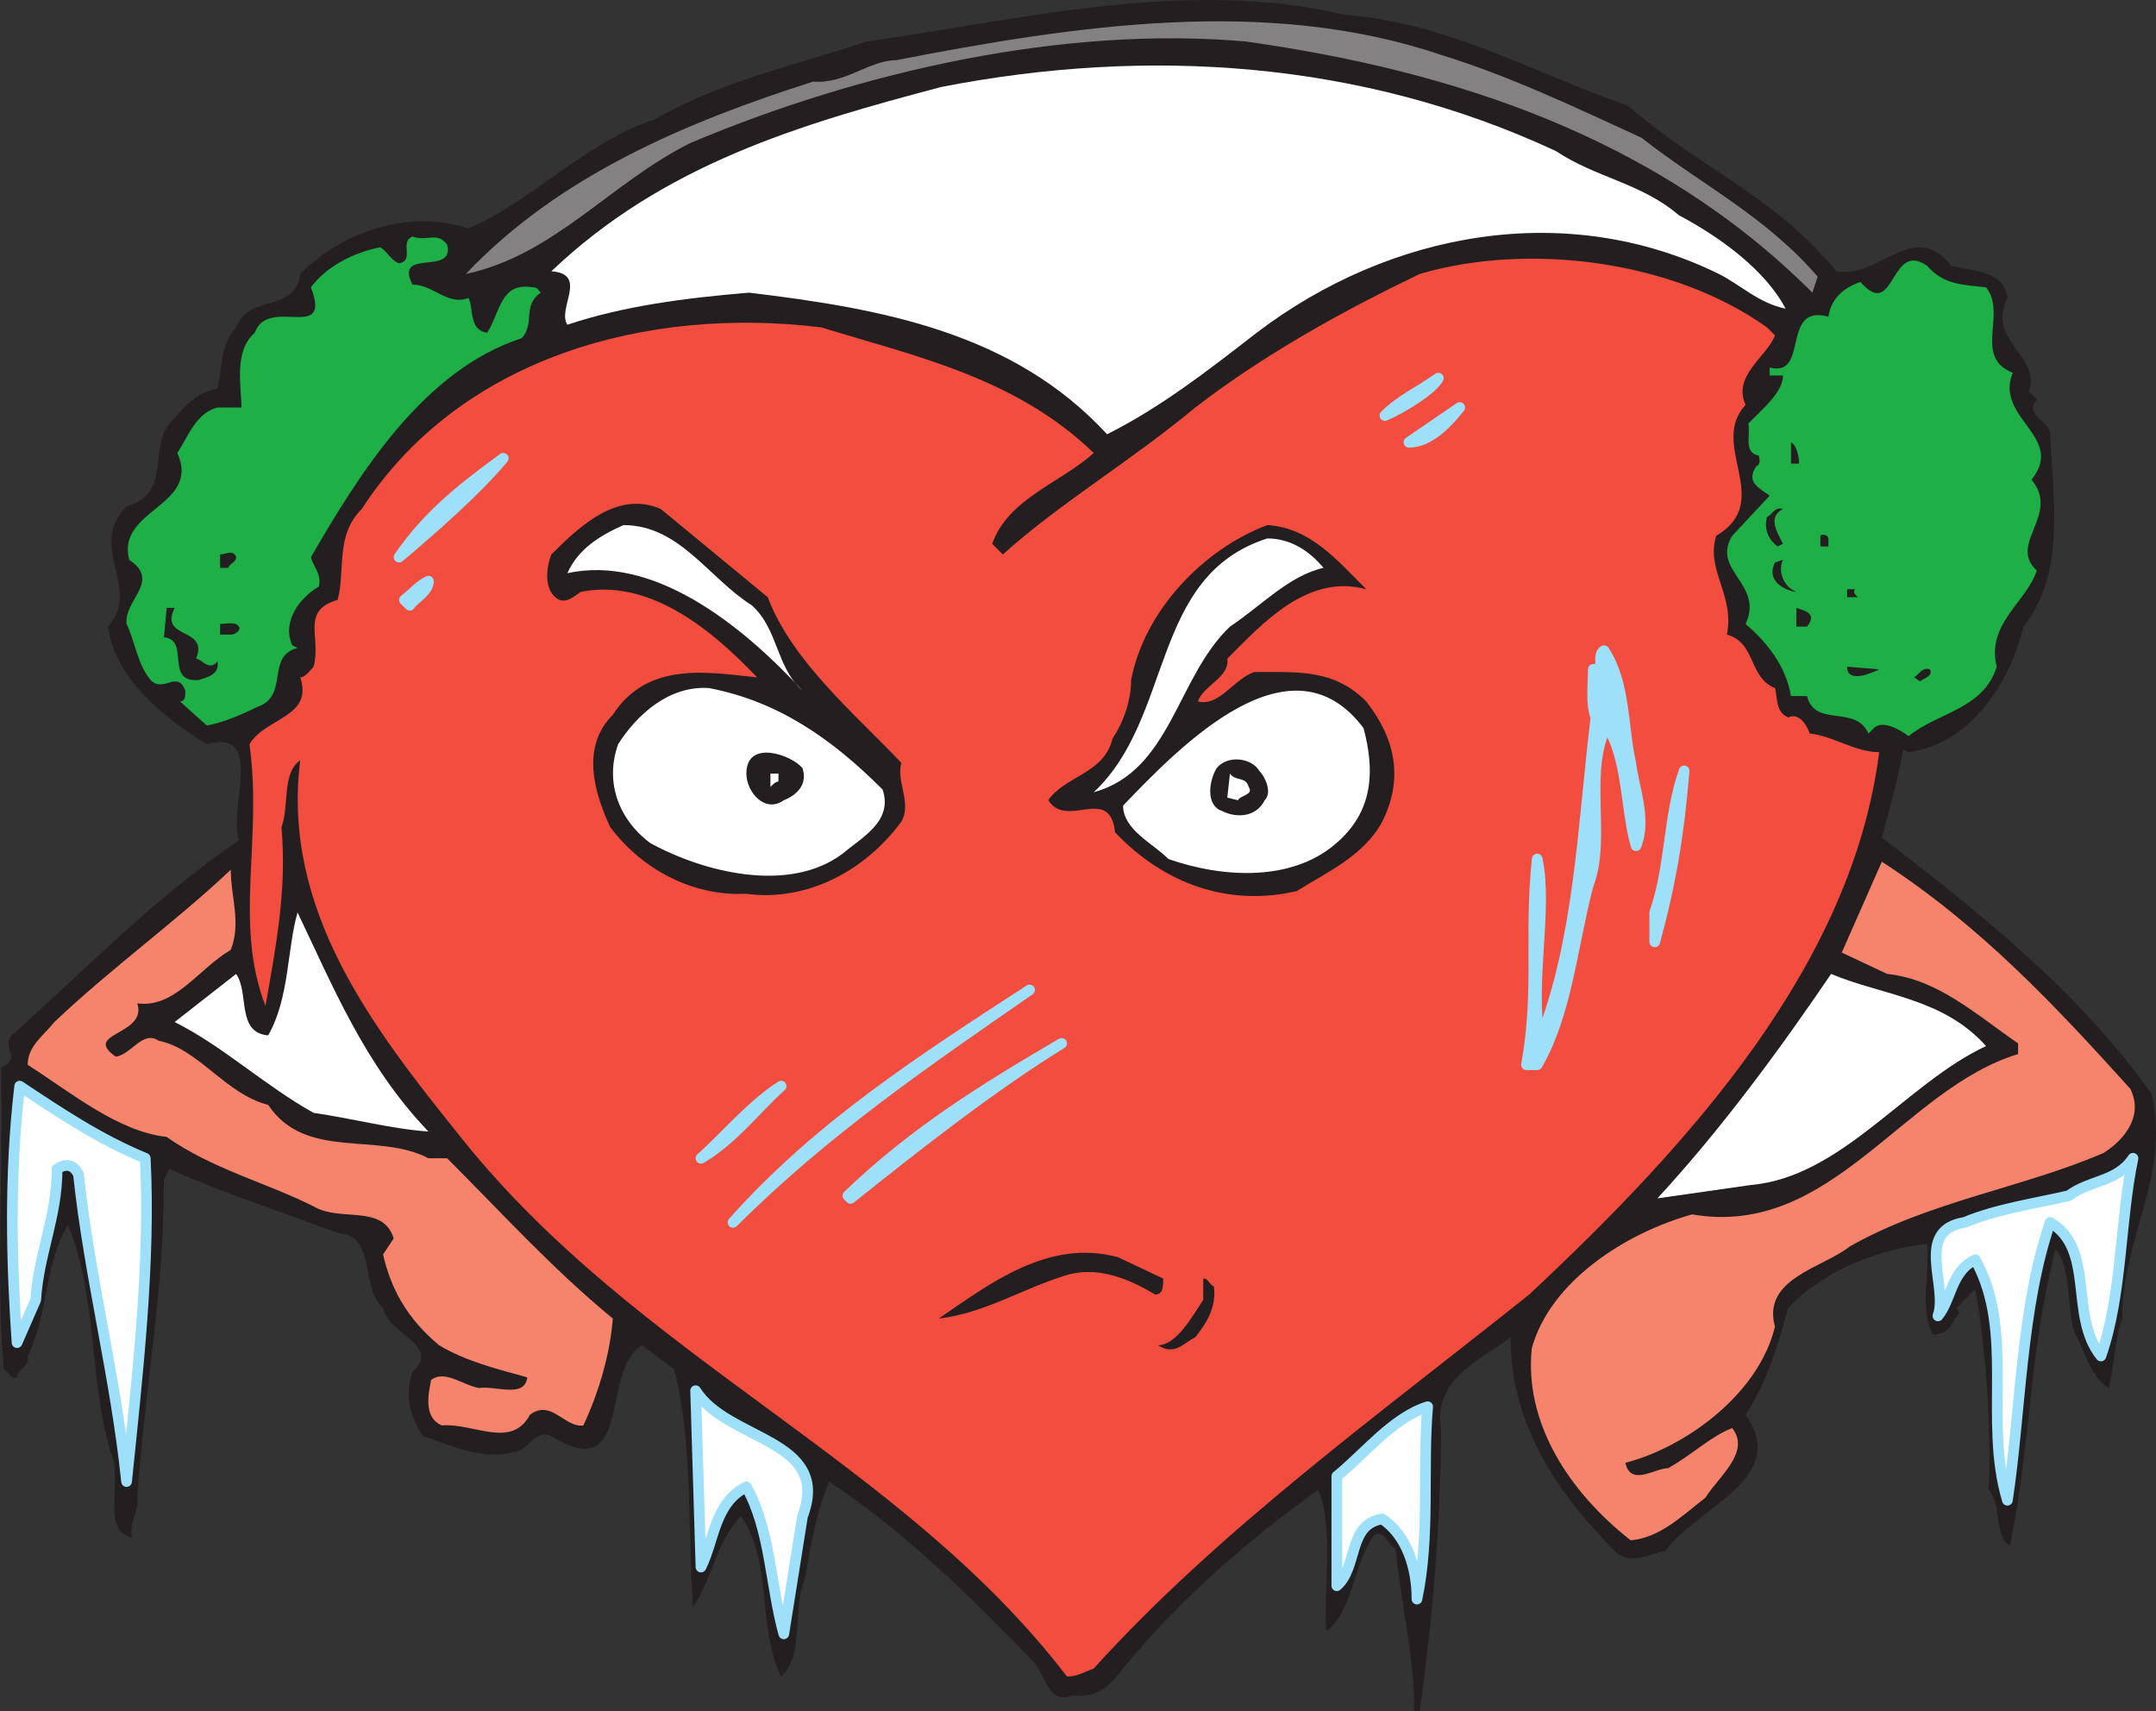
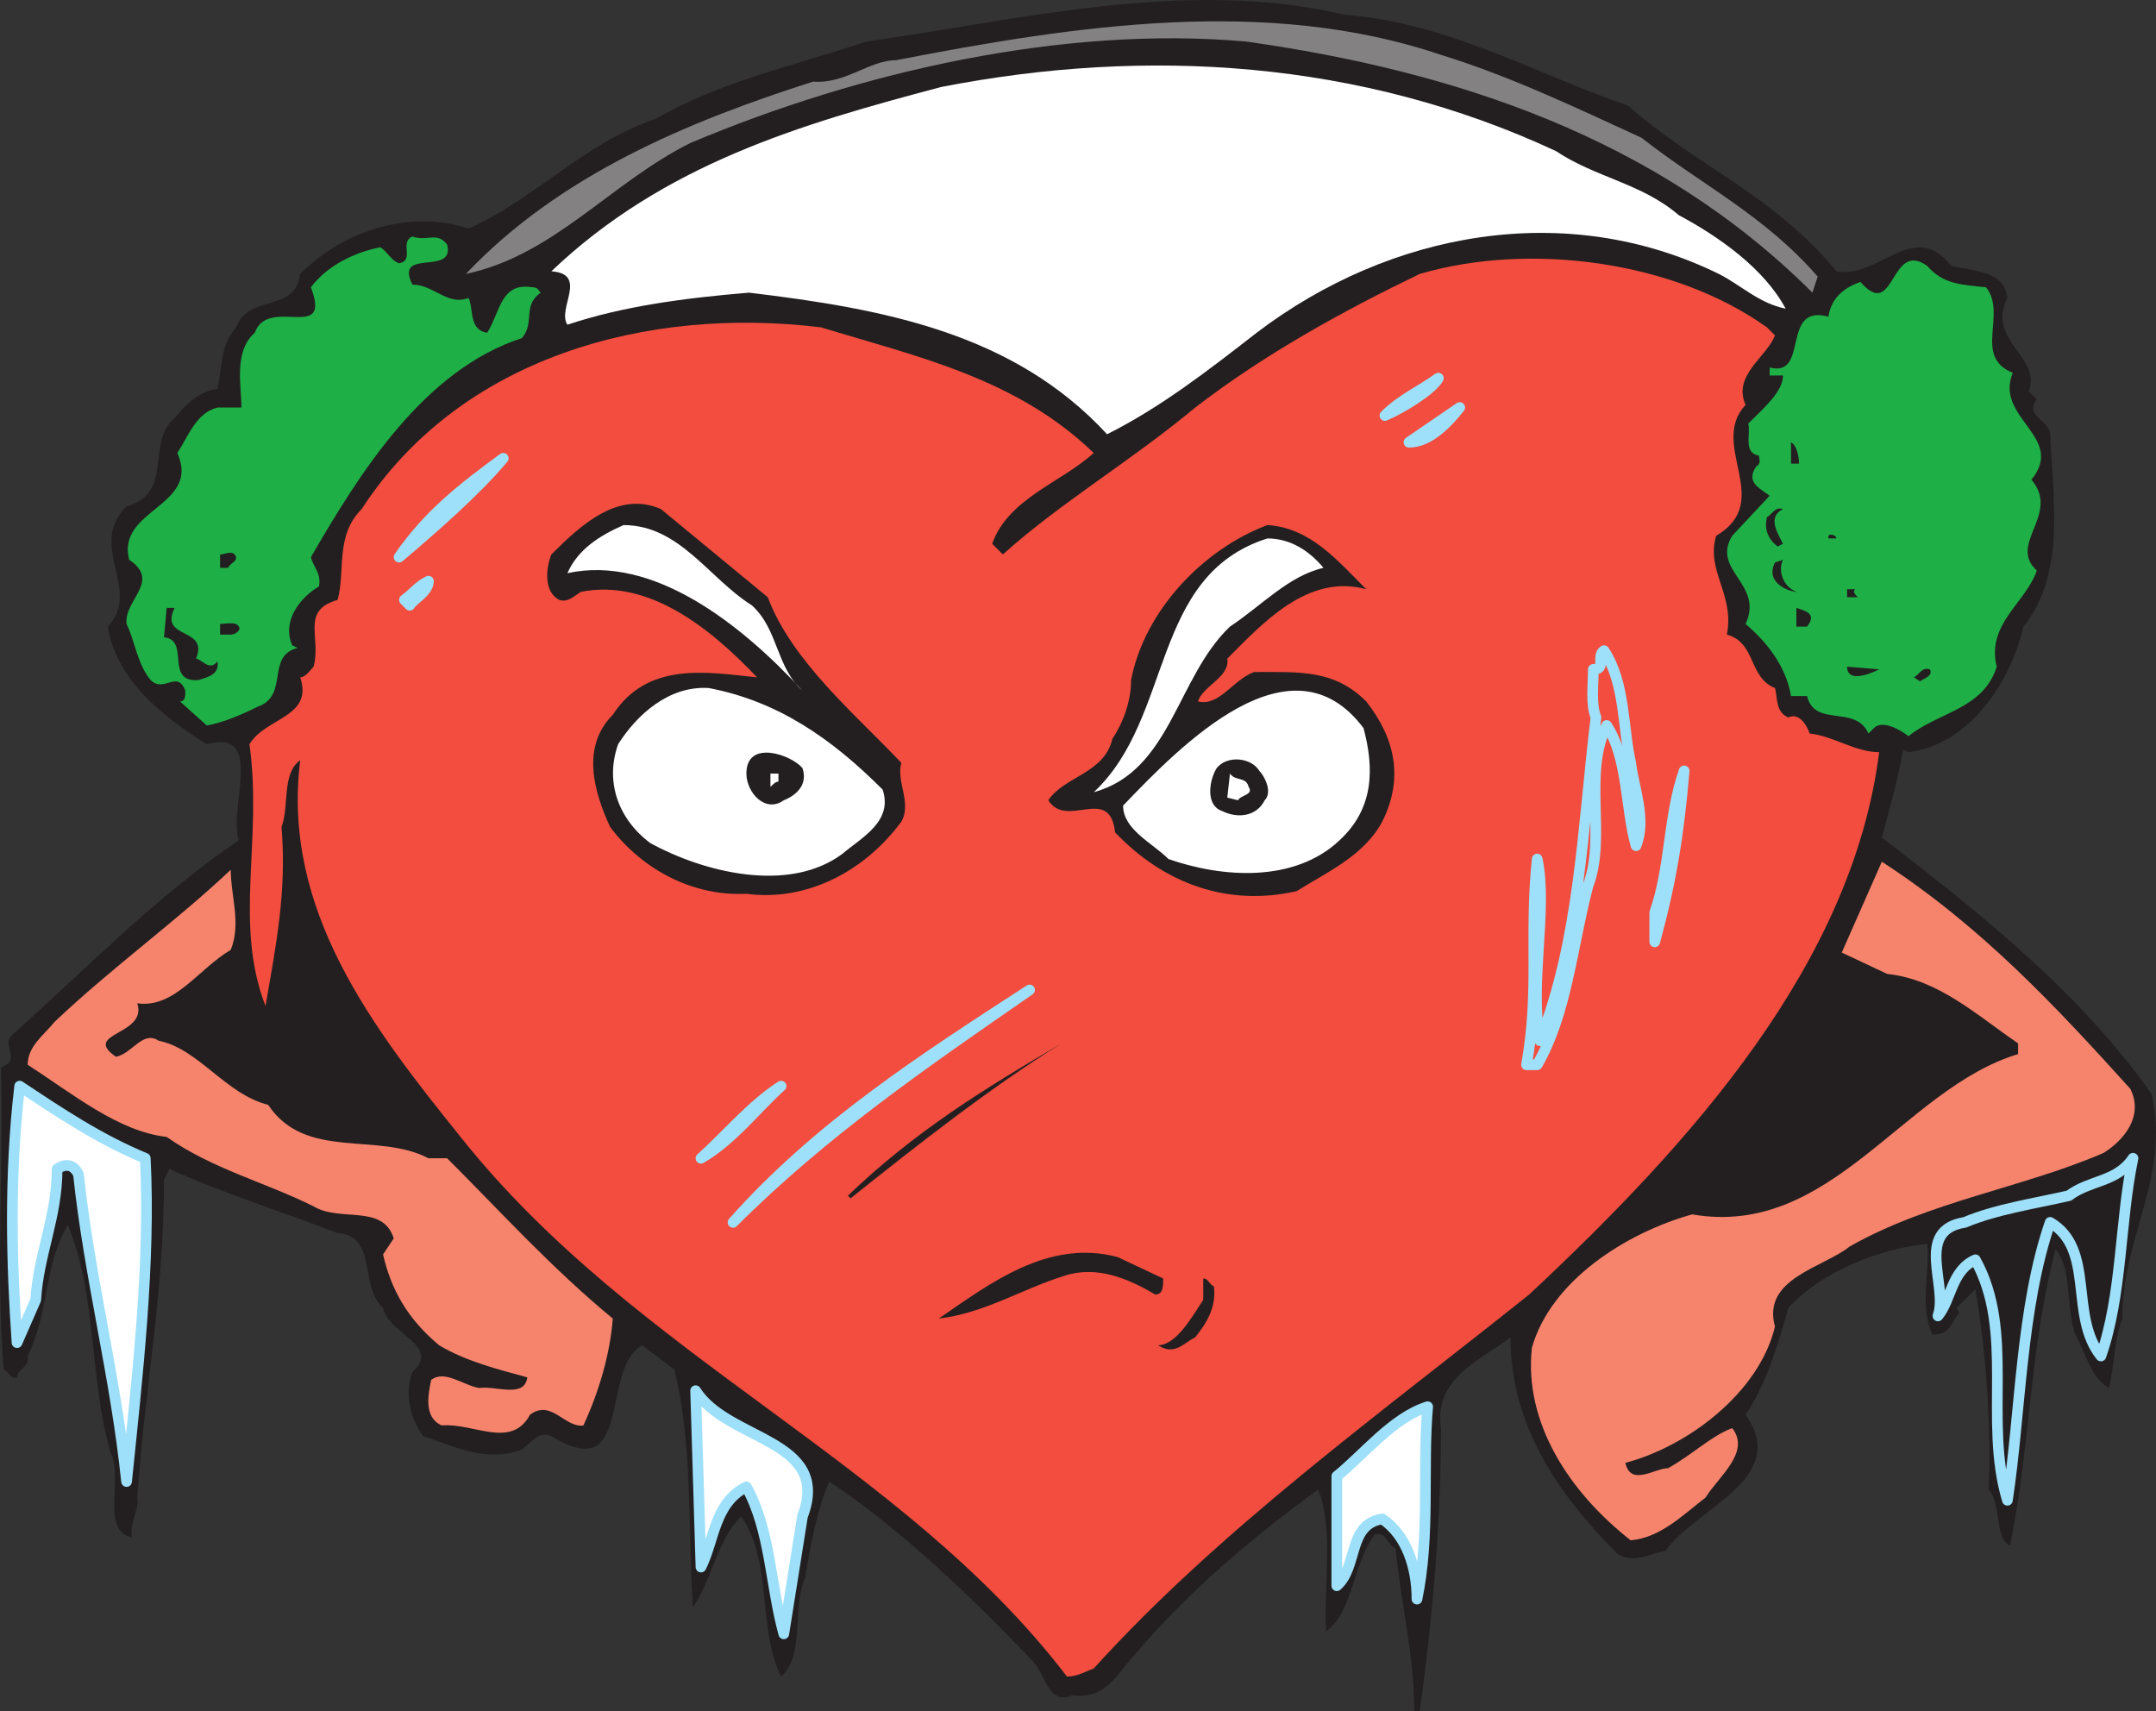
<svg xmlns="http://www.w3.org/2000/svg" width="605.243" height="480.405">
  <rect width="100%" height="100%" fill="#333333" stroke="none" />
  <path fill="#231f20" fill-rule="evenodd" d="M457.03 29.655c19.5 17.25 40.5 24.75 58.5 46.5 12 2.25 21.75-15 32.25-1.5 6.75 1.5 15 1.5 15.75 9-6 12 9.75 16.5 6 26.25l2.25 2.25c-3.75 4.5 3.75 6 3.75 9.75.75 18 4.5 39-7.5 54-3.75 15.75-15 33-32.25 35.25l-1.5-.75c-1.5 8.25-3.75 16.5-6 24.75 28.5 21.75 56.25 44.25 75.75 72 5.25 23.25-8.25 39.75-8.25 63-2.25 6-2.25 13.5-3.75 19.5-5.25-3-6.75-10.5-9.75-15.75-2.25-8.25-.75-18-5.25-23.25-7.5 29.25-6.75 53.25-12.75 83.25-4.5-2.25-2.25-11.25-6-15.75.75-18-.75-39-3.75-56.25l-5.25 5.25.75 1.5c-2.25 2.25-2.25 6-7.5 6-3.75-7.5-.75-17.25-1.5-25.5-13.5 1.5-29.25 7.5-39 18-3 10.5-6 21-12 30 12.75 18-14.25 26.25-22.5 38.25-4.5.75-9 3.75-13.5.75-16.5-16.5-30-36-30-60.75-7.5 6-21.75 11.25-19.5 25.5 0 24.75-2.25 53.25-6 79.5h-1.5c0-15.75-3.75-30-5.25-45.75-2.25-.75-3-5.25-6-3.75-6 8.25-6 21.75-13.5 27-.75-11.25 2.25-29.25-2.25-39.75-19.5 14.25-38.25 30-54.75 50.25-4.5 6-8.25 8.25-14.25 7.5-6.75 3-7.5-6-11.25-9.75-18-18.75-36.75-36.75-57-50.25-3.75 9-5.25 18-6.75 27-3.75 8.25 0 21.75-6.75 27.75-6.75-13.5-2.25-32.25-11.25-45-6.75 6.75-8.25 18-13.5 25.5-1.5-22.5 0-45.75-5.25-66.75l-9-6.75c-12 6.75-2.25 39.75-25.5 25.5-3.75-1.5-5.25 1.5-8.25 3.75-9.75 3.75-18.75-.75-27.75-3.75-3.75-5.25-5.25-12-3-18 8.25-7.5-6.75-10.5-8.25-18-6.75-6-1.5-20.25-12.75-21-15.75-6-32.25-11.25-47.25-18l-1.5 3c0 32.25-5.25 57-7.5 89.25.75 3-2.25 6.75-1.5 11.25-9-2.25-2.25-16.5-6-24-6-20.25-3.75-44.25-12-63.75-6.75 11.25-5.25 24.75-11.25 36.75.75 3-3 3.75-3 6-1.5.75-2.25-1.5-3.75-2.25-2.25-28.5 0-56.25-.75-84.75 6-2.25 0-6 3-9 21-18.75 40.5-39 63.75-54.75-3-9 7.5-31.5-9-27-12-7.5-25.5-18-27.75-33 9.75-10.5-6-22.5 5.25-33.75 13.5-3.75 5.25-18 13.5-24.75 3-3.75 6.75-7.5 12-8.25 1.5-6.75.75-12 5.25-17.25 3.75-9.75 16.5-3.75 18-15 12.75-12.75 31.5-18 47.25-12.75 18.75-8.25 32.25-24 52.5-30.75 18-10.5 39-15 59.25-21.75 42.75-6 90-18 134.25-7.5 29.25 2.25 53.25 16.5 79.5 25.5" />
  <path fill="#848182" fill-rule="evenodd" d="m510.28 77.655-1.5 4.5c-43.5-43.5-100.5-62.25-159-70.5-51-4.5-108 8.25-156 28.5-22.5 11.25-38.25 31.5-63 36.75 26.25-27.75 62.25-42.75 97.5-54 9 .75 15.75-6 23.25-6 50.25-9.75 104.25-18 153-1.5 19.5 6 38.25 15 56.25 23.25 17.25 13.5 34.5 21.75 49.5 39" />
  <path fill="#fff" fill-rule="evenodd" d="M436.78 42.405c11.25 7.5 24 9 34.5 18 11.25 6 24 15 30 26.25-7.5-1.5-12.75-6.75-18.75-9.75-42.75-21-92.25-12-129.75 16.5-13.5 10.5-27 21-42 28.5-26.25-28.5-63-35.25-100.5-39.75-18 1.5-35.25 3.75-51 9-3-4.5 6-14.25-4.5-15 31.5-30 69.75-41.25 109.5-51.75 57.75-11.25 117.75-7.5 172.5 18" />
  <path fill="#1eaf46" fill-rule="evenodd" d="M125.53 68.655c2.25 9-15 .75-9.75 11.25 6 0 9.75 6 15.75 3.75 1.5 3 0 9 5.25 9.75 3.75-6 3.75-14.25 12.75-12.75 1.5 0 1.5.75 2.25 1.5-5.25 3.75-1.5 8.25-5.25 12.75-27.75 9-45.75 38.25-59.25 61.5.75 3 3 4.5 2.25 8.25-5.25 3-10.5 9.75-7.5 16.5l1.5.75c-9 2.25-2.25 13.5-11.25 16.5-4.5 2.25-9.75 4.5-14.25 5.25l-7.5-6.75c1.5 0 1.5-1.5 1.5-3-2.25-6-6 .75-9.75-3-3.75-4.5-4.5-11.25-6.75-15.75-.75-6.75 9.75-12 .75-18-3.75-14.25 20.25-15 13.5-30 3-4.5 5.25-11.25 11.25-12.75h6.75c0-6-2.25-15.75 3.75-21 3.75-10.5 21.75 3 15.75-12.75 4.5-6 12-9.75 19.5-11.25 2.25 1.5 3 3.75 5.25 4.5 4.5-.75 0-6 3.75-7.5 4.5 1.5 6.75-1.5 9.75 2.25" />
  <path fill="#f24d3e" fill-rule="evenodd" d="M498.28 94.155c-2.25 6-12 11.25-8.25 19.5-10.5 11.25 8.25 27-8.25 36.75-3 9.75 5.25 16.5 3 27.75 8.25 2.25 6 12 13.5 15 .75 2.25 0 6.75 3.75 8.25 3-1.5 5.25 2.25 6 4.5 6.75.75 12.75 5.25 19.5 5.25-7.5 59.25-52.5 109.5-98.25 152.25-41.25 33-87 66-122.25 105-2.25.75-4.5 2.25-7.5 2.25-46.5-60.75-120.75-89.25-170.25-151.5-24.75-30.75-50.25-63.75-45-105.75-5.25 3.75-3 12.75-5.25 18.75 1.5 18-1.5 33-4.5 50.25-9-23.25-.75-46.5-4.5-73.5 4.5-7.5 18-7.5 14.25-18.75 1.5 0 3-2.25 3.75-3 2.25-8.25-3.75-15.75 6.75-18.75 2.25-8.25-.75-18 6.75-25.5 27.75-42.75 80.25-57 129-51 27 8.25 54.75 14.25 76.5 35.25-9 8.25-24 12.75-28.5 25.5l3 3c15.75-14.25 36-26.25 54-41.25 19.5-15 41.25-27 63-37.5 30.75-9 71.25-3.75 97.5 15l2.25 2.25" />
  <path fill="#1eaf46" fill-rule="evenodd" d="M557.53 80.655c6 7.5-3.75 19.5 7.5 24-5.25 12.75 15 18 5.25 30 8.25 9.75-6.75 18 1.5 25.5-3 9-14.25 15-11.25 27-3.75 12-16.5 12.75-24.75 19.5-3-2.25-7.5-4.5-9.75-2.25l-1.5 1.5c-3.75-8.25-15-1.5-17.25-10.5h-4.5c-1.5-9-7.5-15.75-12.75-20.25 5.25-11.25-9.75-15-3.75-24.75l10.5-11.25c-3-2.25-6.75-3.75-3.75-8.25 1.5-.75.75-2.25.75-3-4.5-.75-2.25-6-3-9 4.5-4.5 9.75-9 9.75-13.5h-3.75v-2.25c11.25 3 3-18 16.5-14.25.75-5.25 4.5-8.25 9-9.75 9.75 11.25 8.25-12 18.75-4.5 4.5 5.25 9.75 5.25 16.5 6" />
  <path fill="#231f20" fill-rule="evenodd" d="M388.78 116.655c4.5-4.5 9.75-6.75 15-10.5-1.5 3-9.75 8.25-15 10.5" />
  <path fill="none" stroke="#9ee0f9" stroke-linecap="round" stroke-linejoin="round" stroke-miterlimit="10" stroke-width="3" d="M388.78 116.655c4.5-4.5 9.75-6.75 15-10.5-1.5 3-9.75 8.25-15 10.5zm0 0" />
  <path fill="#231f20" fill-rule="evenodd" d="m395.53 124.155 14.25-9.75c-3 3.75-8.25 9.75-14.25 9.75" />
  <path fill="none" stroke="#9ee0f9" stroke-linecap="round" stroke-linejoin="round" stroke-miterlimit="10" stroke-width="3" d="m395.53 124.155 14.25-9.75c-3 3.75-8.25 9.75-14.25 9.75zm0 0" />
  <path fill="#231f20" fill-rule="evenodd" d="M505.03 130.155h-2.25v-6c1.5.75 2.25 3.75 2.25 6m-393 26.25c8.25-12 18-19.5 29.25-27.75-7.5 9-19.5 19.5-29.25 27.75" />
  <path fill="none" stroke="#9ee0f9" stroke-linecap="round" stroke-linejoin="round" stroke-miterlimit="10" stroke-width="3" d="M112.03 156.405c8.25-12 18-19.5 29.25-27.75-7.5 9-19.5 19.5-29.25 27.75zm0 0" />
  <path fill="#231f20" fill-rule="evenodd" d="M215.53 167.655c6.75 18 24.75 33 37.5 46.5-1.5 5.25 3 11.25 0 16.5-10.5 14.25-27 22.5-43.5 20.25-15 .75-29.25-6.75-38.25-18.75-4.5-9.75-8.25-22.5.75-31.5 9.75-15 26.25-12 40.5-10.5-13.5-14.25-30.75-27.75-49.5-24-2.25 1.5-3.75 3-6 2.25-4.5-2.25-3.75-9-2.25-12.75 8.25-8.25 18.75-18 30.75-12.75l30 24.75m285-24.75c-4.5 2.25-1.5 6.75 0 9.75l-1.5.75c-3-2.25-3.75-5.25-3-8.25 1.5-.75 2.25-3 4.5-2.25" />
  <path fill="#fff" fill-rule="evenodd" d="M211.03 169.905c7.5 6.75 6.75 17.25 14.25 24-17.25-18.75-42-38.25-66-33 3-6.75 9-10.5 15.75-13.5 15.75 0 24 15 36 22.5" />
-   <path fill="#231f20" fill-rule="evenodd" d="M383.53 165.405c-16.5-4.5-29.25 9.75-39 19.5.75 5.25-6.75 7.5-8.25 12 6 1.5 9.75-6 15.75-8.25 12.75 0 22.5-.75 31.5 8.25 8.25 10.5 10.5 21.75 4.5 33.75-5.25 9.75-15.75 14.25-24 19.5-19.5 4.5-37.5-2.25-51-16.5-1.5-13.5-13.5-.75-18.75-9 4.5-6.75 15.75-7.5 18-17.25 3-4.5 5.25-10.5 5.25-16.5 3.75-19.5 20.25-36.75 38.25-43.5 12 .75 19.5 9.75 27.75 18m129.75-14.25v2.25h-2.25v-3c.75-.75 2.25 0 2.25.75" />
+   <path fill="#231f20" fill-rule="evenodd" d="M383.53 165.405c-16.5-4.5-29.25 9.75-39 19.5.75 5.25-6.75 7.5-8.25 12 6 1.5 9.75-6 15.75-8.25 12.75 0 22.5-.75 31.5 8.25 8.25 10.5 10.5 21.75 4.5 33.75-5.25 9.75-15.75 14.25-24 19.5-19.5 4.5-37.5-2.25-51-16.5-1.5-13.5-13.5-.75-18.75-9 4.5-6.75 15.75-7.5 18-17.25 3-4.5 5.25-10.5 5.25-16.5 3.75-19.5 20.25-36.75 38.25-43.5 12 .75 19.5 9.75 27.75 18m129.75-14.25v2.25v-3c.75-.75 2.25 0 2.25.75" />
  <path fill="#fff" fill-rule="evenodd" d="M371.53 159.405c-9.75 2.25-17.25 10.5-26.25 16.5-15 14.25-16.5 40.5-38.25 46.5 22.5-21 15.75-60.75 48.75-71.25 6.75 0 12 3.75 15.75 8.25" />
  <path fill="#231f20" fill-rule="evenodd" d="M66.28 156.405c0 1.5-1.5 1.5-2.25 3h-2.25v-3.75c1.5 0 3.75-1.5 4.5.75m438 9.75c-1.5 0-9-2.25-6-8.25l2.25-.75c-1.5 3 0 7.5 3.75 9m-384-3c0 3-4.5 5.25-5.25 6.75l-1.5-1.5c3-2.25 3.75-3.75 6.75-5.25" />
  <path fill="none" stroke="#9ee0f9" stroke-linecap="round" stroke-linejoin="round" stroke-miterlimit="10" stroke-width="3" d="M120.28 163.155c0 3-4.5 5.25-5.25 6.75l-1.5-1.5c3-2.25 3.75-3.75 6.75-5.25zm0 0" />
  <path fill="#231f20" fill-rule="evenodd" d="M520.78 165.405c-.75.75 0 1.5.75 2.25h-3v-2.25h2.25m-471.75 5.25c-4.5 9 9.75 5.25 6 14.25 1.5 0 3.75 3.75 6 .75.75 3.75-3 4.5-5.25 5.25-9.75.75-2.25-11.25-9.75-12l.75-8.25h2.25m458.25 5.25h-3v-5.25c2.25.75 6 1.5 3 5.25m-440.25 0c.75.75-.75 2.25-2.25 2.25h-3v-3c1.5 0 4.5-.75 5.25.75" />
-   <path fill="#9ee0f9" fill-rule="evenodd" d="M457.78 214.155c.75 6.75 4.5 15.75 1.5 23.25-3-10.5-2.25-24.75-8.25-33.75-6.75 13.5 0 31.5-5.25 45-4.5 17.25-6 36-14.25 50.25h-3c3.75-21 .75-36 3-57.75 3 14.25-2.25 34.5.75 51 11.25-28.5 12-60 15.75-90.75-1.5-3.75-.75-9-.75-13.5 3.75 0 .75-3.75 3-5.25 6 9 5.25 21.75 7.5 31.5" />
  <path fill="none" stroke="#9ee0f9" stroke-linecap="round" stroke-linejoin="round" stroke-miterlimit="10" stroke-width="3" d="M457.78 214.155c.75 6.75 4.5 15.75 1.5 23.25-3-10.5-2.25-24.75-8.25-33.75-6.75 13.5 0 31.5-5.25 45-4.5 17.25-6 36-14.25 50.25h-3c3.75-21 .75-36 3-57.75 3 14.25-2.25 34.5.75 51 11.25-28.5 12-60 15.75-90.75-1.5-3.75-.75-9-.75-13.5 3.75 0 .75-3.75 3-5.25 6 9 5.25 21.75 7.5 31.5zm0 0" />
  <path fill="#231f20" fill-rule="evenodd" d="M527.53 187.905c-3 1.5-9 3.75-9-.75l9 .75m14.25 0c.75 1.5-.75 2.25-2.25 3-.75.75-.75 0-2.25-.75 1.5-.75 2.25-3 4.5-2.25" />
  <path fill="#fff" fill-rule="evenodd" d="M247.78 221.655c3 9-6 13.5-11.25 18-15 11.25-39 5.25-54-3-9-6.75-12.75-17.25-9-27.75 5.25-8.25 14.25-16.5 25.5-15.75 19.5 3.75 34.5 14.25 48.75 28.5m135-17.25c3 11.25 3 22.5-6.75 31.5-12.75 12-33 10.5-48 5.25-4.5-4.5-12.75-8.25-12.75-15 16.5-17.25 47.25-48.75 67.5-21.75" />
  <path fill="#231f20" fill-rule="evenodd" d="M225.28 215.655c1.5 4.5-1.5 7.5-5.25 9-5.25 3.75-10.5-2.25-10.5-7.5 0-9.75 12.75-5.25 15.75-1.5m128.25.75c1.5 1.5 3.75 6 1.5 8.25-2.25 4.5-7.5 5.25-12 3-4.5-1.5-3.75-8.25-1.5-12 3-3.75 9.75-3 12 .75m111 48v-8.25c4.5-12.75 3.75-27 8.25-39.75-1.5 18-3.75 31.5-8.25 48" />
  <path fill="none" stroke="#9ee0f9" stroke-linecap="round" stroke-linejoin="round" stroke-miterlimit="10" stroke-width="3" d="M464.53 264.405v-8.25c4.5-12.75 3.75-27 8.25-39.75-1.5 18-3.75 31.5-8.25 48zm0 0" />
  <path fill="#fff" fill-rule="evenodd" d="M218.53 219.405c-.75 0-1.5.75-2.25 1.5v-3.75h2.25v2.25m132 1.5c1.5 2.25-2.25 2.25-3 3.75l-3-.75.75-6.75c1.5 2.25 4.5.75 5.25 3.75" />
  <path fill="#f6836c" fill-rule="evenodd" d="M598.03 305.655c3.75 7.5-1.5 14.25-7.5 18-22.5 9.75-48.75 13.5-71.25 26.25-7.5 6-24.75 9-21 22.5-4.5 18.75-24.75 33.75-42 38.25 1.5 6.75 8.25 1.5 12 1.5 6.75-3.75 12-9 18-11.25 5.25 6.75-3.75 13.5-7.5 19.5-6.75 5.25-12.75 11.25-21 12-17.25-13.5-30-33-27.75-54 5.25-18.75 26.25-32.25 45-37.5 39 6.75 59.25-35.25 91.5-45v-3c-12-8.25-22.5-18-36.75-19.5l-12.75-6 11.25-25.5c27.75 18 48.75 40.5 69.75 63.75m-533.25-39c-9 5.25-15.75 16.5-26.25 15 3 9-15.75 8.25-6 15 4.5-.75 7.5-7.5 12-4.5 11.25 2.25 18.75 15 30.75 18 10.5 15.75 30.75 7.5 45 15h5.25c15.75 15.75 29.25 30.75 46.5 45-.75 9.75-3.75 20.25-8.25 30-5.25.75-9-7.5-15-3-5.25 9.75-15.75 2.25-24.75 3-5.25-2.25-3.75-9-3-12.75 3.75-3 9 1.5 13.5 2.25 4.5-.75 12.75 3 13.5-3-8.25-2.25-17.25-4.5-24.75-9-9-7.5-13.5-15.75-15.75-25.5l3-4.5c-3-9.75-15-4.5-22.5-9-13.5-6.75-28.5-10.5-41.25-19.5-13.5-1.5-26.25-12-39-20.25 0-5.25 4.5-8.25 7.5-12 15.75-15 34.5-28.5 49.5-42.75 0 7.5 3 15 0 22.5" />
-   <path fill="#fff" fill-rule="evenodd" d="M120.28 317.655c-10.5-.75-21.75-3.75-32.25-5.25-13.5-7.5-25.5-18.75-39-25.5l17.25-13.5c3.75 5.25 0 16.5 9 17.25 6-10.5 5.25-24 8.25-34.5 9.75 20.25 18.75 42.75 36.75 61.5m437.25-24c-22.5 10.5-40.5 36.75-66 39l-26.25 3.75c18-19.5 34.5-42 48.75-63 14.25 6 31.5 6.75 43.5 20.25" />
-   <path fill="#231f20" fill-rule="evenodd" d="M289.03 277.905c-29.25 20.25-57.75 39.75-83.25 65.25 24-27 53.25-45.75 83.25-65.25" />
  <path fill="none" stroke="#9ee0f9" stroke-linecap="round" stroke-linejoin="round" stroke-miterlimit="10" stroke-width="3" d="M289.03 277.905c-29.25 20.25-57.75 39.75-83.25 65.25 24-27 53.25-45.75 83.25-65.25zm0 0" />
  <path fill="#231f20" fill-rule="evenodd" d="M298.03 292.905c-19.5 12-40.5 28.5-59.25 43.5l-.75-.75c18.75-18 38.25-30 60-42.75" />
-   <path fill="none" stroke="#9ee0f9" stroke-linecap="round" stroke-linejoin="round" stroke-miterlimit="10" stroke-width="3" d="M298.03 292.905c-19.5 12-40.5 28.5-59.25 43.5l-.75-.75c18.75-18 38.25-30 60-42.75zm0 0" />
  <path fill="#fff" fill-rule="evenodd" d="M40.78 325.155c1.5 29.25-2.25 61.5-5.25 90.75-3-29.25-10.5-57.75-13.5-86.25-1.5-3-3.75-3-6-1.5 0 13.5-5.25 24-6 36.75l-5.25 12c-1.5-21.75-2.25-46.5.75-72 11.25 7.5 22.5 15 35.25 20.25" />
  <path fill="none" stroke="#9ee0f9" stroke-linecap="round" stroke-linejoin="round" stroke-miterlimit="10" stroke-width="3" d="M40.78 325.155c1.5 29.25-2.25 61.5-5.25 90.75-3-29.25-10.5-57.75-13.5-86.25-1.5-3-3.75-3-6-1.5 0 13.5-5.25 24-6 36.75l-5.25 12c-1.5-21.75-2.25-46.5.75-72 11.25 7.5 22.5 15 35.25 20.25zm0 0" />
  <path fill="#231f20" fill-rule="evenodd" d="M196.78 325.155c6.75-6 14.25-15 22.5-20.25-6.75 6-13.5 15-22.5 20.25" />
  <path fill="none" stroke="#9ee0f9" stroke-linecap="round" stroke-linejoin="round" stroke-miterlimit="10" stroke-width="3" d="M196.78 325.155c6.75-6 14.25-15 22.5-20.25-6.75 6-13.5 15-22.5 20.25zm0 0" />
-   <path fill="#fff" fill-rule="evenodd" d="M589.78 380.655c-9-11.25-1.5-30-14.25-37.5-8.25 24-8.25 53.25-12 78-6.75-22.5 2.25-47.25-9-67.5-6.75 3-6.75 11.25-10.5 15.75 3-8.25-6.75-24 7.5-26.25 9-3.75 19.5-5.25 29.25-7.5 6-4.5 13.5-3.75 18-10.5-3.75 18-3 38.25-9 55.5" />
  <path fill="none" stroke="#9ee0f9" stroke-linecap="round" stroke-linejoin="round" stroke-miterlimit="10" stroke-width="3" d="M589.78 380.655c-9-11.25-1.5-30-14.25-37.5-8.25 24-8.25 53.25-12 78-6.75-22.5 2.25-47.25-9-67.5-6.75 3-6.75 11.25-10.5 15.75 3-8.25-6.75-24 7.5-26.25 9-3.75 19.5-5.25 29.25-7.5 6-4.5 13.5-3.75 18-10.5-3.75 18-3 38.25-9 55.5zm0 0" />
  <path fill="#231f20" fill-rule="evenodd" d="M326.53 358.905c0 2.25 0 4.5-2.25 4.5-7.5-4.5-16.5-8.25-25.5-5.25-12 3.75-22.5 10.5-35.25 12 14.25-9.75 30.75-22.5 50.25-17.25l12.75 6m14.25 2.25c.75 6-2.25 10.5-5.25 14.25-3 1.5-5.25 4.5-9 3l-1.5-.75c5.25 0 9.75-8.25 12.75-12.75v-6c1.5 0 1.5 1.5 3 2.25" />
  <path fill="#fff" fill-rule="evenodd" d="m225.28 425.655-5.25 33c-3.75-13.5-3.75-29.25-10.5-41.25-9 4.5-9 15-12.75 22.5l-1.5-49.5c9 14.25 38.25 13.5 30 35.25" />
  <path fill="none" stroke="#9ee0f9" stroke-linecap="round" stroke-linejoin="round" stroke-miterlimit="10" stroke-width="3" d="m225.28 425.655-5.25 33c-3.75-13.5-3.75-29.25-10.5-41.25-9 4.5-9 15-12.75 22.5l-1.5-49.5c9 14.25 38.25 13.5 30 35.25zm0 0" />
  <path fill="#fff" fill-rule="evenodd" d="M400.78 394.905c-1.5 17.25.75 36-3 54 0-9-3-18-9.75-22.5-9.75 1.5-6.75 13.5-12.75 18.75v-30.75c7.5-6 15.75-16.5 25.5-19.5" />
  <path fill="none" stroke="#9ee0f9" stroke-linecap="round" stroke-linejoin="round" stroke-miterlimit="10" stroke-width="3" d="M400.78 394.905c-1.5 17.25.75 36-3 54 0-9-3-18-9.75-22.5-9.75 1.5-6.75 13.5-12.75 18.75v-30.75c7.5-6 15.75-16.5 25.5-19.5zm0 0" />
</svg>